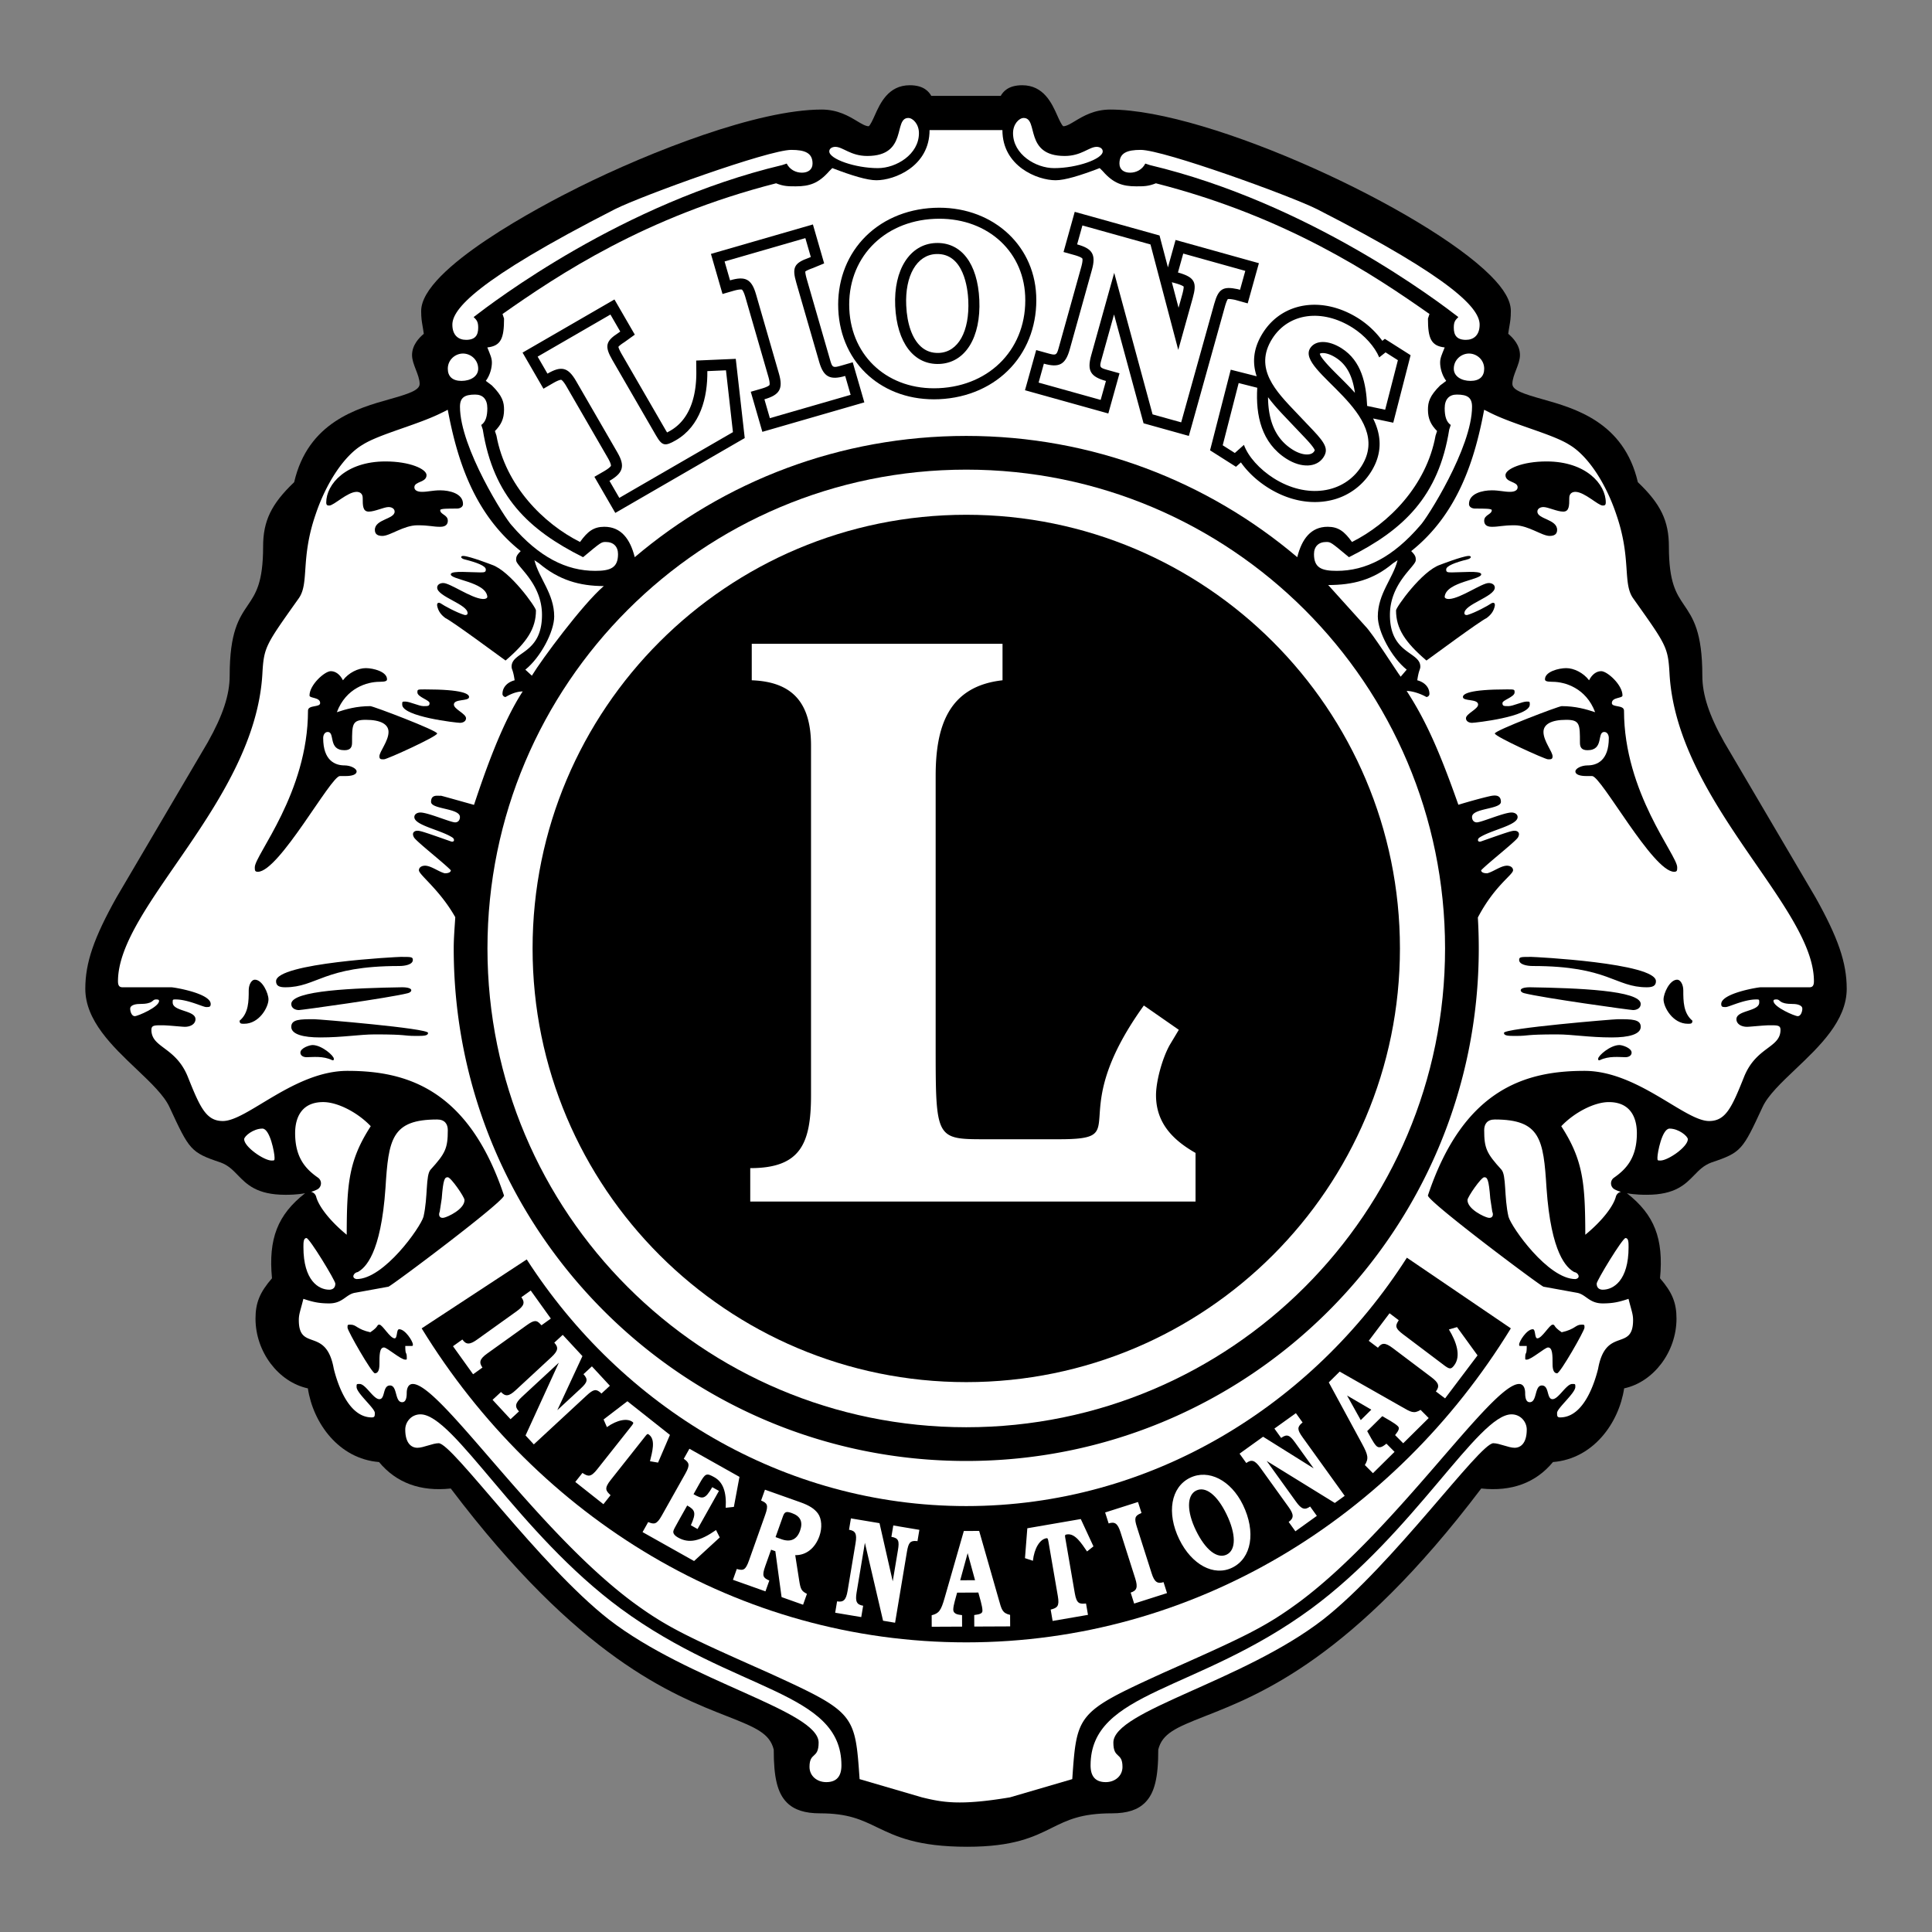
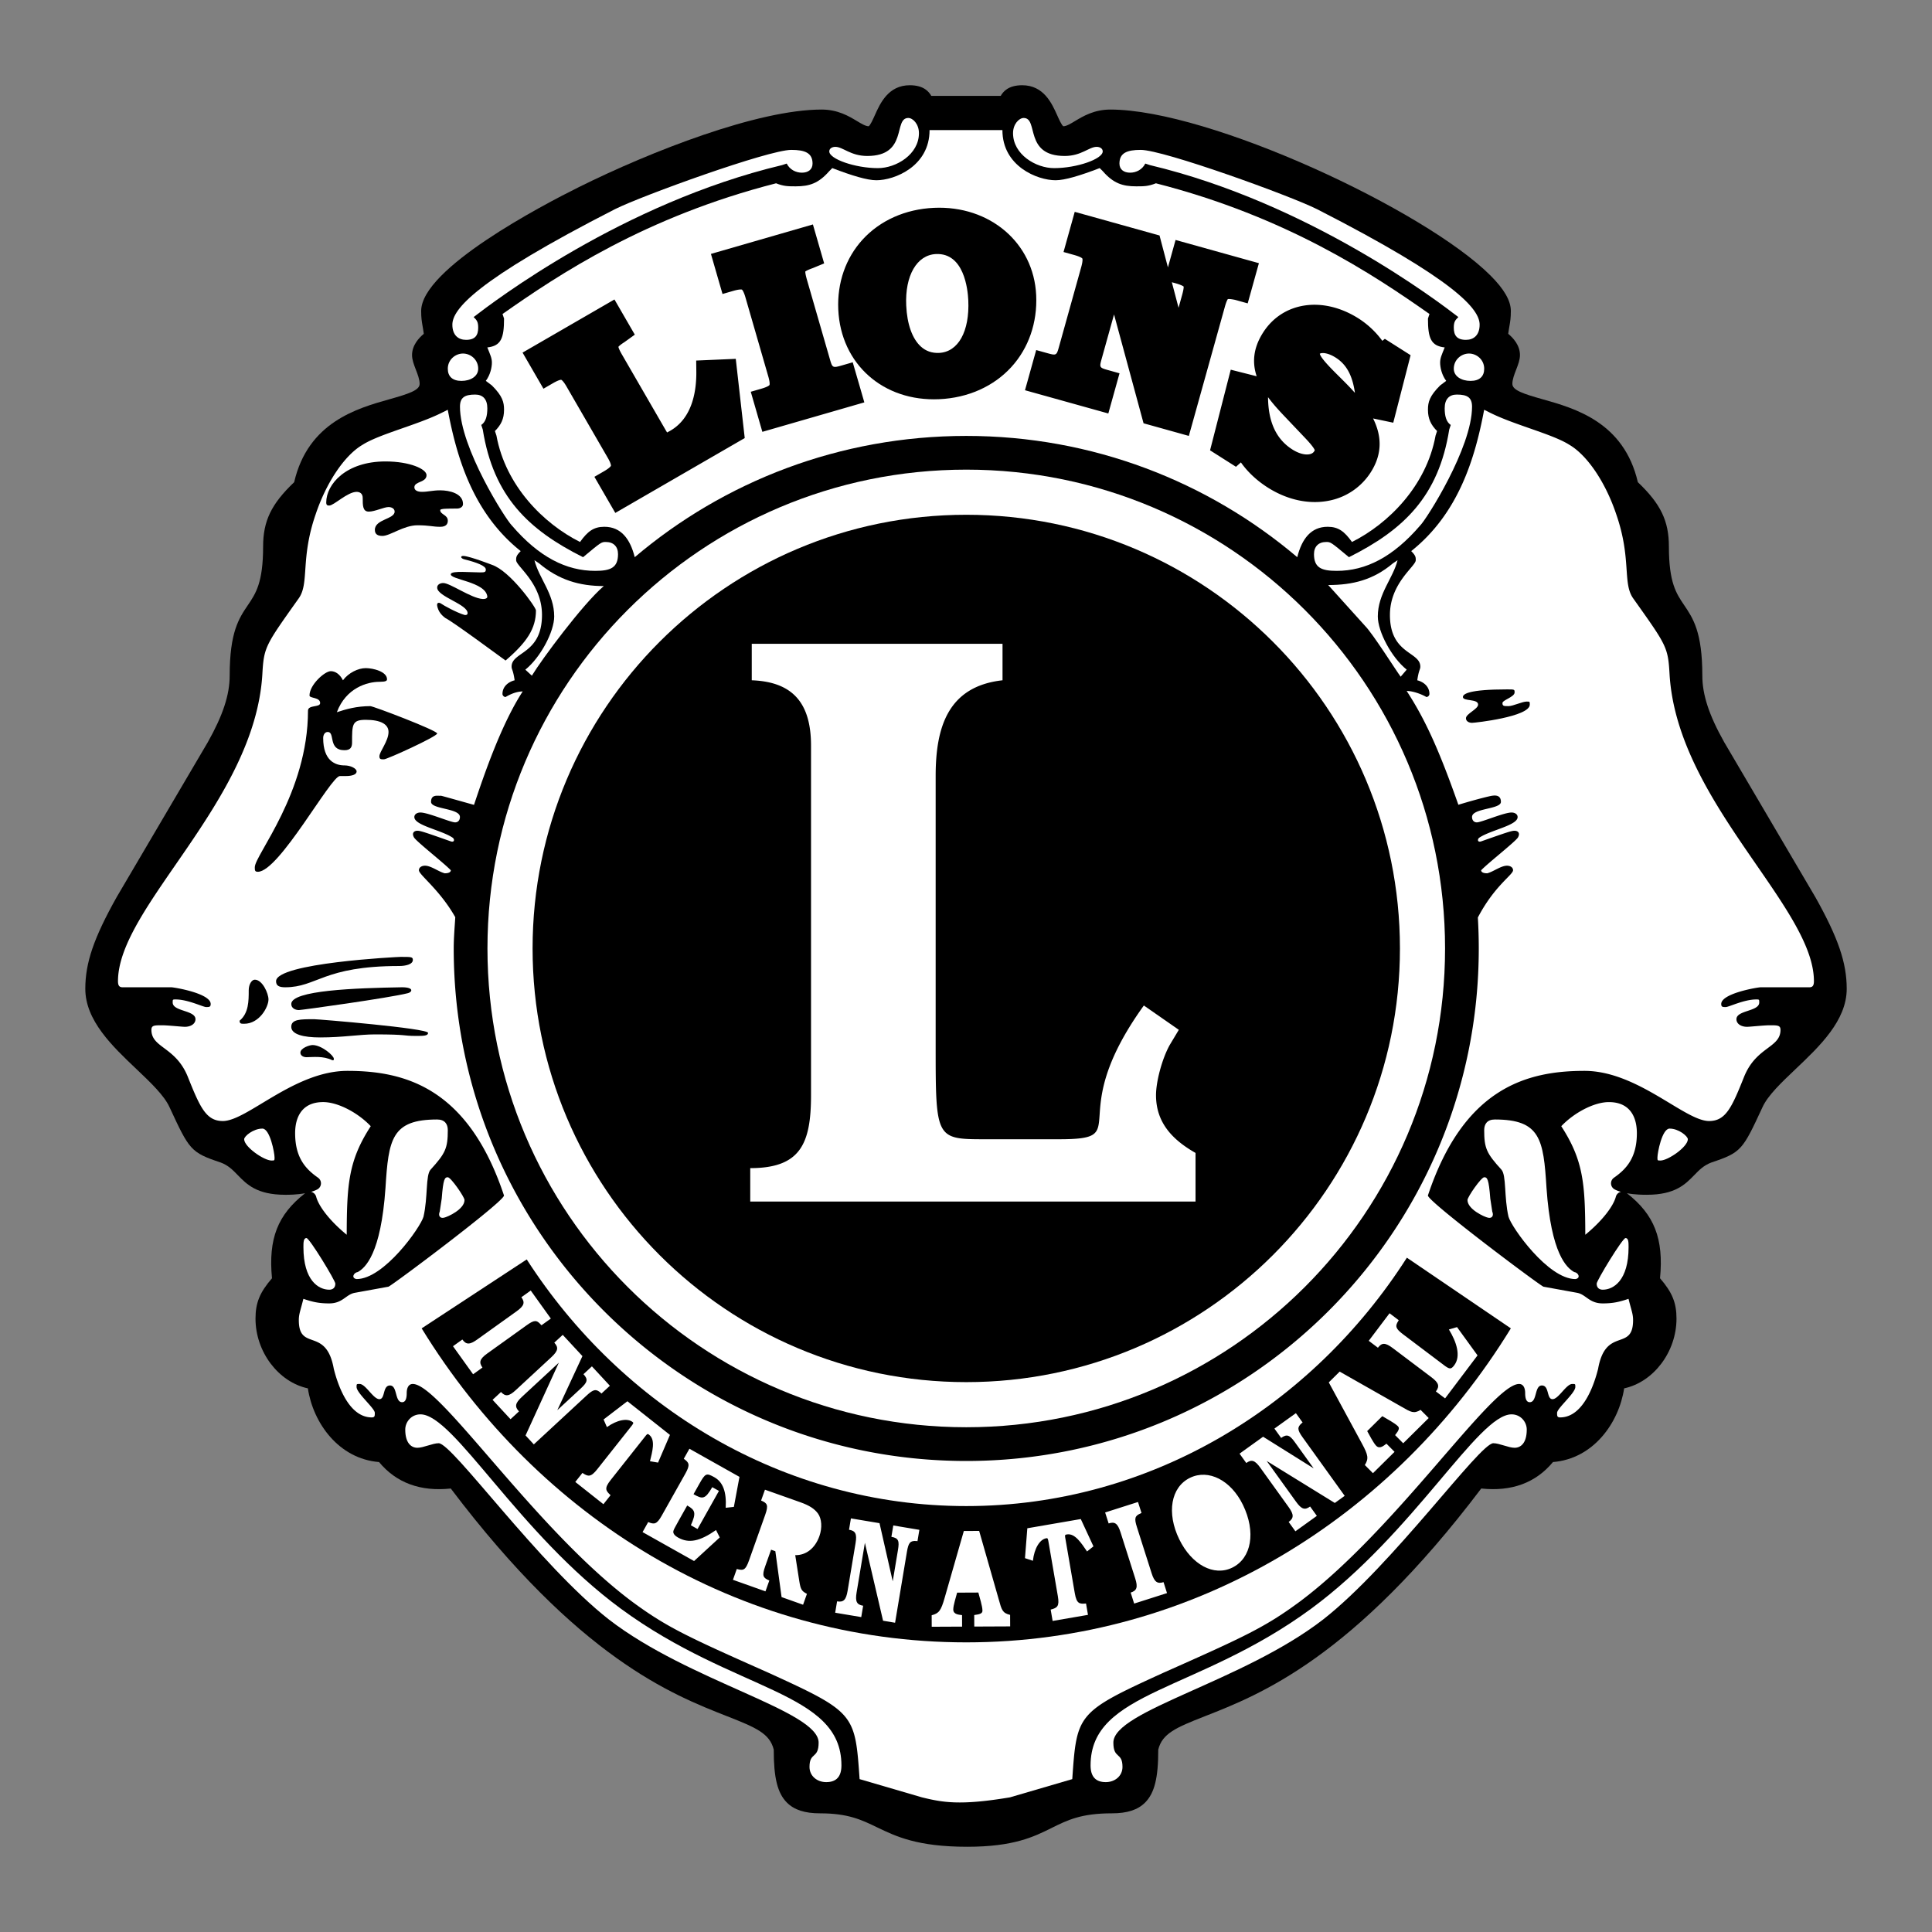
<svg xmlns="http://www.w3.org/2000/svg" width="2500" height="2500" viewBox="0 0 192.756 192.756">
  <rect x="0" y="0" width="192.756" height="192.756" fill="#808080" stroke="none" />
  <g fill-rule="evenodd" clip-rule="evenodd">
    <path fill="#fff" fill-opacity="0" d="M0 0h192.756v192.756H0V0z" />
    <path d="M181.127 89.522l-9.105-15.479c-1.506-2.676-2.18-4.723-2.18-6.626 0-4.364-.926-5.731-1.822-7.054-.777-1.149-1.514-2.234-1.514-5.835 0-2.551-.816-4.252-3.098-6.421-1.383-5.985-6.275-7.366-9.527-8.281-1.861-.524-2.992-.889-2.992-1.522 0-.447.193-.946.381-1.429.193-.502.377-.976.377-1.452 0-.99-.695-1.72-1.172-2.12.043-.325.086-.565.123-.783.078-.449.139-.803.139-1.494 0-1.014-.662-2.169-2.025-3.532-6.539-6.54-28.025-16.564-37.934-16.564-1.611 0-2.713.662-3.518 1.145-.461.277-.861.517-1.17.522-.164-.091-.439-.707-.605-1.078-.537-1.2-1.35-3.015-3.502-3.015-1.404 0-1.912.661-2.141 1.062h-6.927c-.229-.401-.736-1.062-2.142-1.062-2.153 0-2.964 1.814-3.501 3.015-.166.371-.442.987-.605 1.078-.31-.006-.709-.245-1.17-.522-.804-.483-1.906-1.145-3.518-1.145-6.379 0-17.026 4.164-24.206 7.729-3.696 1.835-15.753 8.151-15.753 12.368 0 .691.062 1.045.139 1.493.038.218.08.459.123.784-.476.4-1.172 1.13-1.172 2.12 0 .476.184.95.378 1.452.187.483.38.982.38 1.429 0 .633-1.13.998-2.992 1.522-3.251.915-8.144 2.295-9.527 8.281-2.28 2.169-3.098 3.87-3.098 6.421 0 3.601-.735 4.686-1.514 5.835-.896 1.322-1.822 2.69-1.822 7.054 0 1.903-.674 3.95-2.186 6.638L11.638 89.51c-2.282 4.074-3.127 6.549-3.127 9.143 0 3.17 2.707 5.738 5.095 8.004 1.426 1.354 2.772 2.631 3.306 3.805 1.98 4.266 2.099 4.52 5.109 5.523.755.283 1.193.734 1.7 1.256.894.92 1.907 1.963 4.734 1.963.323.004 1.165-.004 1.985-.154-2.74 2.139-3.679 4.541-3.304 8.484-1.223 1.412-1.644 2.459-1.644 4.023 0 3.33 2.298 6.332 5.224 6.961.523 3.463 3.084 7.029 7.101 7.352 1.723 2.076 4.127 2.963 7.157 2.639 12.8 16.928 22.038 20.551 27.571 22.721 2.924 1.146 4.252 1.73 4.652 3.33-.006 2.807.374 4.34 1.307 5.279.732.736 1.788 1.078 3.323 1.078 2.787 0 4.127.646 5.679 1.396 1.885.908 4.021 1.939 8.996 1.939 4.639 0 6.649-.996 8.42-1.877 1.58-.783 2.943-1.459 6.008-1.459 1.535 0 2.59-.342 3.322-1.08.934-.938 1.314-2.471 1.307-5.277.4-1.6 1.729-2.184 4.652-3.33 5.533-2.17 14.771-5.793 27.572-22.721 3.029.324 5.434-.562 7.156-2.639 4.018-.322 6.578-3.889 7.102-7.352 2.926-.629 5.223-3.631 5.223-6.961 0-1.564-.42-2.611-1.643-4.023.375-3.943-.564-6.346-3.305-8.484.822.15 1.666.158 1.994.154 2.82 0 3.832-1.043 4.727-1.963.508-.521.945-.973 1.723-1.264 2.988-.996 3.105-1.25 5.084-5.512.535-1.178 1.883-2.455 3.309-3.809 2.387-2.266 5.094-4.834 5.094-8.004-.001-2.593-.847-5.068-3.12-9.129z" />
-     <path d="M15.565 99.715c-.455 0-.152.453-1.668.453-.455 0-.909.152-.909.455 0 .305.151.76.455.76s2.426-.91 2.426-1.518c0-.15-.152-.15-.304-.15zM177.242 99.715c.455 0 .152.453 1.668.453.455 0 .91.152.91.455 0 .305-.152.76-.455.76s-2.426-.91-2.426-1.518c0-.15.151-.15.303-.15z" fill="#fff" />
    <path d="M145.502 80.291c2.074-.626 3.184-.873 3.334-.895.285-.041.91-.123.91.606 0 .758-2.893.614-2.881 1.516.004.303.178.53.48.53.455 0 2.703-.984 3.461-.984.305 0 .607.151.607.455 0 .833-2.668 1.285-3.818 2.053-.211.148-.201.497.18.373 2.578-.909 3.031-1.061 3.336-1.061.303 0 .611.206.322.69-.33.469-2.938 2.505-3.658 3.252 0 .152.15.303.605.303.607-.151 1.365-.758 1.973-.758.303 0 .605.152.605.455 0 .455-1.844 1.53-3.512 4.714.061 1.021.092 2.051.092 3.087 0 28.24-22.895 51.135-51.135 51.135s-51.135-22.895-51.135-51.135c0-1.039.094-2.095.155-3.118-1.558-2.754-3.627-4.228-3.627-4.683 0-.303.303-.455.606-.455.606 0 1.365.607 1.971.758.455 0 .606-.151.606-.303-.721-.747-3.329-2.783-3.659-3.252-.288-.484.02-.69.323-.69s.758.152 3.336 1.061c.38.124.389-.225.178-.373-1.149-.768-3.817-1.22-3.817-2.053 0-.303.303-.455.606-.455.758 0 3.007.984 3.462.984.303 0 .477-.227.48-.53.011-.902-2.881-.758-2.881-1.516 0-.729.592-.606.91-.606.151 0-.416-.154 3.375.907 1.061-3.184 2.752-8.082 4.858-11.317-.624.009-1.178.249-1.713.555-.152 0-.304-.151-.304-.303 0-.758.606-1.213 1.213-1.365-.151-1.061-.303-1.061-.303-1.365 0-1.517 3.032-1.213 3.032-5.155 0-3.185-2.578-4.853-2.578-5.459 0-.303 0-.455.455-.91-4.715-3.751-6.369-9.25-7.278-14.102l-.606.303c-2.426 1.213-6.217 2.123-7.885 3.185-1.819 1.061-3.639 3.791-4.7 6.975-1.517 4.397-.607 6.823-1.668 8.339-3.336 4.701-3.488 4.852-3.639 7.582-.758 12.737-14.404 23.199-14.404 30.629 0 .455.151.605.454.605h4.853c.303 0 3.942.607 3.942 1.668 0 .305-.152.305-.455.305-.303 0-1.819-.758-3.032-.758-.304 0-.304 0-.304.303 0 .91 2.274.758 2.274 1.668 0 .455-.455.758-1.061.758-.304 0-1.668-.152-2.274-.152-.758 0-1.062 0-1.062.455 0 1.82 2.426 1.668 3.639 4.701 1.213 3.031 1.819 4.396 3.487 4.396 2.426 0 7.127-5.004 12.434-5.004 5.746 0 12.047 1.697 15.618 12.434 0 .607-10.917 8.795-11.524 9.098l-3.335.607c-.91.15-1.213 1.061-2.578 1.061-1.062 0-1.668-.152-2.578-.455-.303 1.215-.455 1.518-.455 2.123 0 3.184 2.729.607 3.487 4.852.303 1.215 1.365 4.854 3.791 4.854.303 0 .303-.152.303-.455 0-.455-1.819-1.971-1.819-2.578 0-.303 0-.303.303-.303.606 0 1.364 1.516 1.971 1.516.606 0 .303-1.365 1.061-1.365.759 0 .456 1.668 1.213 1.668.303 0 .455-.303.455-.908 0-.455.151-.91.606-.91 2.729 0 12.13 14.404 21.834 21.682 3.487 2.578 5.458 3.488 13.646 7.127 8.643 3.943 8.643 4.094 9.098 10.615l6.217 1.818c2.049.5 3.776.84 8.784 0l6.217-1.818c.455-6.521.455-6.672 9.098-10.615 8.188-3.639 10.16-4.549 13.646-7.127 9.705-7.277 19.105-21.682 21.836-21.682.453 0 .605.455.605.91 0 .605.152.908.455.908.758 0 .455-1.668 1.213-1.668s.455 1.365 1.061 1.365c.607 0 1.365-1.516 1.973-1.516.303 0 .303 0 .303.303 0 .607-1.82 2.123-1.82 2.578 0 .303 0 .455.305.455 2.426 0 3.486-3.639 3.789-4.854.76-4.244 3.488-1.668 3.488-4.852 0-.605-.15-.908-.455-2.123-.91.303-1.516.455-2.578.455-1.363 0-1.668-.91-2.576-1.061l-3.336-.607c-.607-.303-11.525-8.49-11.525-9.098 3.572-10.736 9.873-12.434 15.619-12.434 5.307 0 10.008 5.004 12.434 5.004 1.668 0 2.273-1.365 3.486-4.396 1.213-3.033 3.639-2.881 3.639-4.701 0-.455-.303-.455-1.061-.455-.605 0-1.971.152-2.273.152-.607 0-1.062-.303-1.062-.758 0-.91 2.275-.758 2.275-1.668 0-.303 0-.303-.305-.303-1.213 0-2.729.758-3.031.758-.305 0-.455 0-.455-.305 0-1.061 3.639-1.668 3.941-1.668h4.854c.303 0 .453-.15.453-.605 0-7.43-13.646-17.892-14.404-30.629-.152-2.729-.303-2.881-3.639-7.582-1.061-1.516-.15-3.942-1.668-8.339-1.061-3.185-2.881-5.914-4.701-6.975-1.668-1.062-5.457-1.971-7.883-3.185l-.607-.303c-.91 4.852-2.562 10.35-7.277 14.102.453.455.453.606.453.91 0 .606-2.576 2.274-2.576 5.459 0 3.942 3.031 3.638 3.031 5.155 0 .304-.15.304-.303 1.365.607.152 1.213.607 1.213 1.365a.326.326 0 0 1-.303.303c-.535-.306-1.348-.598-1.971-.606 1.901 2.926 3.264 5.981 5.159 11.356z" fill="#fff" />
    <path d="M63.328 55.59c8.915-7.562 20.471-12.098 33.076-12.098 12.592 0 24.114 4.549 33.024 12.098.455-1.819 1.365-3.033 3.033-3.033 1.061 0 1.668.455 2.426 1.516 3.639-1.819 7.43-5.61 8.34-10.614l.15-.455c-.605-.606-.91-1.213-.91-2.123 0-.758.152-1.365 1.215-2.426l.605-.455c-.455-.606-.605-1.365-.605-1.819 0-.455.15-.758.455-1.517-1.365-.151-1.67-.91-1.67-2.881l.152-.455c-5.609-3.942-14.252-9.704-27.293-13.04-.758.303-1.213.303-1.971.303-1.365 0-2.275-.303-3.336-1.517l-.303-.303c-1.973.758-3.488 1.213-4.398 1.213-1.818 0-5.309-1.393-5.307-5.004h-7.268c.002 3.611-3.488 5.004-5.307 5.004-.91 0-2.426-.455-4.397-1.213l-.303.303c-1.061 1.213-1.971 1.517-3.335 1.517-.758 0-1.213 0-1.971-.303-13.041 3.335-21.683 9.098-27.293 13.04l.152.455c0 1.971-.303 2.729-1.668 2.881.303.758.455 1.062.455 1.517 0 .455-.151 1.213-.606 1.819l.606.455c1.062 1.061 1.213 1.668 1.213 2.426 0 .91-.303 1.517-.91 2.123l.151.455c.91 5.004 4.701 8.794 8.34 10.614.758-1.061 1.364-1.516 2.426-1.516 1.667.001 2.577 1.214 3.032 3.033z" fill="#fff" />
    <path d="M83.343 14.651c-.303 0-.606.151-.606.455 0 .758 2.578 1.668 4.852 1.668 1.819 0 4.094-1.365 4.094-3.488 0-.91-.606-1.516-1.062-1.516-1.517 0 0 3.791-4.094 3.791-1.668 0-2.426-.91-3.184-.91zM30.576 123.52c-.303 0-.303.455-.303.91 0 3.336 1.516 4.244 2.578 4.244.303 0 .606-.15.606-.605.001-.303-2.578-4.549-2.881-4.549zM47.71 32.694c0-.606-.151-.758-.455-1.061 1.971-1.517 14.859-11.373 30.78-15.163l.455-.151c.304.606.91.909 1.517.909.606 0 1.061-.303 1.061-.909 0-1.062-.758-1.365-2.123-1.365-2.274 0-14.859 4.549-17.589 5.914-13.95 7.126-16.224 10.007-16.224 11.523 0 1.062.606 1.516 1.365 1.516.91 0 1.213-.454 1.213-1.213zM60.241 58.471c-2.426 0-4.495-.606-6.465-2.274l-.455-.303c.455 1.82 1.971 3.335 1.971 5.61 0 1.517-1.364 4.094-2.88 5.308l.652.601c.95-1.579 5.07-7.141 7.177-8.942zM48.166 42.854l-.151-.455c.455-.304.606-.91.606-1.668 0-.91-.455-1.365-1.213-1.365-1.062 0-1.517.304-1.517 1.213 0 4.094 4.549 11.22 5.156 11.827 2.729 3.185 5.458 4.549 8.339 4.549 1.516 0 2.274-.303 2.274-1.668 0-.758-.454-1.213-1.212-1.213-.455 0-.455 0-2.275 1.517-5.459-2.73-8.946-6.066-10.007-12.737zM47.71 36.789c0-.91-.758-1.517-1.516-1.517s-1.517.607-1.517 1.517c0 .758.455 1.213 1.365 1.213s1.668-.455 1.668-1.213zM27.392 115.482c0-.453-.455-2.881-1.213-2.881-.91 0-1.819.76-1.819 1.062 0 .758 1.971 2.123 2.729 2.123.303.001.303.001.303-.304zM44.28 121.494c.411-.084 2.065-.855 2.065-1.766 0-.303-1.365-2.273-1.668-2.273s-.455.15-.606 2.123l-.2 1.307c-.159.371-.001.693.409.609zM35.58 127.613c2.729 0 6.368-5.154 6.671-6.217.455-1.971.199-4.143.71-4.703 1.472-1.619 1.716-2.119 1.716-3.939 0-.607-.303-1.062-1.062-1.062-4.548 0-4.852 1.973-5.155 6.824-.455 6.596-2.019 7.988-2.772 8.4-.423.057-.669.617-.108.697zM109.412 14.651c.305 0 .607.151.607.455 0 .758-2.578 1.668-4.852 1.668-1.82 0-4.096-1.365-4.096-3.488 0-.91.607-1.516 1.062-1.516 1.516 0 0 3.791 4.094 3.791 1.669 0 2.427-.91 3.185-.91zM162.18 123.52c.303 0 .303.455.303.91 0 3.336-1.516 4.244-2.578 4.244-.303 0-.605-.15-.605-.605-.001-.303 2.577-4.549 2.88-4.549zM145.045 32.694c0-.606.152-.758.455-1.061-1.971-1.517-14.859-11.373-30.779-15.163l-.455-.151c-.305.606-.91.909-1.518.909-.605 0-1.061-.303-1.061-.909 0-1.062.758-1.365 2.123-1.365 2.273 0 14.859 4.549 17.588 5.914 13.949 7.126 16.225 10.007 16.225 11.523 0 1.062-.607 1.516-1.365 1.516-.91 0-1.213-.454-1.213-1.213zM144.59 42.854l.152-.455c-.455-.304-.605-.91-.605-1.668 0-.91.453-1.365 1.211-1.365 1.062 0 1.518.304 1.518 1.213 0 4.094-4.549 11.22-5.156 11.827-2.729 3.185-5.457 4.549-8.34 4.549-1.516 0-2.273-.303-2.273-1.668 0-.758.455-1.213 1.213-1.213.455 0 .455 0 2.275 1.517 5.456-2.73 8.944-6.066 10.005-12.737zM145.045 36.789c0-.91.758-1.517 1.516-1.517.76 0 1.518.607 1.518 1.517 0 .758-.455 1.213-1.365 1.213s-1.669-.455-1.669-1.213zM165.363 115.482c0-.453.455-2.881 1.213-2.881.91 0 1.82.76 1.82 1.062 0 .758-1.973 2.123-2.73 2.123-.303.001-.303.001-.303-.304zM148.477 121.494c-.412-.084-2.066-.855-2.066-1.766 0-.303 1.365-2.273 1.668-2.273s.455.15.607 2.123l.199 1.307c.158.371.002.693-.408.609zM157.176 127.613c-2.729 0-6.369-5.154-6.672-6.217-.455-1.971-.199-4.143-.709-4.703-1.473-1.619-1.717-2.119-1.717-3.939 0-.607.303-1.062 1.061-1.062 4.549 0 4.854 1.973 5.156 6.824.455 6.596 2.018 7.988 2.771 8.4.424.057.67.617.11.697zM137.465 61.503c0 1.517 1.363 4.094 2.881 5.308l-.602.704c-.455-.607-2.783-4.3-3.541-5.058l-3.688-4.088c2.426 0 4.494-.503 6.465-2.171l.455-.303c-.455 1.818-1.97 3.334-1.97 5.608z" fill="#fff" />
    <path d="M150.738 132.531c-11.568 18.861-31.582 31.328-54.334 31.328-22.751 0-42.766-12.467-54.335-31.328l10.483-6.877c9.504 14.748 25.598 24.607 43.852 24.607 18.325 0 34.473-9.938 43.961-24.781l10.373 7.051z" />
    <path d="M48.611 135.039c-.751.539-.847.885-.476 1.402l-.934.67-2.006-2.799.934-.67c.377.527.731.539 1.482 0l3.929-2.814c.774-.555.848-.885.477-1.404l.934-.668 2.006 2.797-.934.67-.063-.064c-.417-.484-.668-.475-1.419.064l-1.515 1.086-2.415 1.73zM55.602 140.695l2.313-2.141c.679-.629.798-.912.297-1.451l.843-.781 1.793 1.936-.844.779-.066-.07c-.461-.416-.726-.371-1.404.256l-5.274 4.885-.826-.893 3.321-7.258-3.68 3.406c-.689.639-.737.979-.297 1.453l-.843.779-1.792-1.934.843-.781c.44.475.792.443 1.471-.186l3.546-3.283c.699-.648.731-.984.298-1.453l.843-.779 1.966 2.121-2.508 5.395zM65.654 145.924l-.805-.137c.224-.932.576-2.117-.078-2.635-.146-.115-.179-.105-.317.053l-.156.197-3.365 4.252c-.678.855-.49 1.076-.017 1.521l-.713.9-2.806-2.221.713-.9c.565.375.834.445 1.478-.367l3.348-4.229c.27-.34.297-.391.181-.482-.522-.414-1.556-.213-2.564.508l-.333-.764 2.376-1.818 4.245 3.359-1.187 2.763zM69.595 152.551l-.667-.375c.541-1.223.456-1.512-.365-1.973l-.811 1.441c-.46.816-.534.969-.568 1.109-.05.23.109.447.477.654 1.061.596 2.146.385 3.777-.754l.372.738-2.562 2.354-5.139-2.887.563-1.002c.599.256.862.229 1.343-.627l2.368-4.213c.502-.891.36-1.1-.162-1.473l.563-1.002 4.994 2.807-.559 2.996-.815.088c.095-1.57-.27-2.562-1.125-3.043-.803-.451-.904-.412-1.502.65l-.583 1.039c.907.51 1.151.533 1.869-.701l.667.373-2.135 3.801zM79.741 157.721c.135.852.231 1.02.767 1.299l-.385 1.084-2.145-.762-.622-4.578-.425-.15-.586 1.65c-.348.977-.205 1.16.41 1.424l-.385 1.082-3.244-1.152.384-1.082c.661.189.875.117 1.217-.846l1.618-4.557c.352-.99.195-1.164-.41-1.424l.385-1.082 3.54 1.256c.878.312 1.396.645 1.74 1.109.386.523.447 1.438.151 2.27-.432 1.215-1.337 1.918-2.411 1.895l.401 2.564zM89.067 157.77l.52-3.109c.152-.912.072-1.209-.653-1.33l.189-1.135 2.602.436-.189 1.133-.097-.016c-.618-.047-.8.15-.953 1.062l-1.184 7.09-1.199-.201-1.813-7.775-.826 4.949c-.154.926.015 1.223.652 1.33l-.189 1.133-2.601-.436.189-1.133c.638.107.897-.133 1.049-1.045l.796-4.77c.157-.939-.024-1.225-.653-1.33l.189-1.133 2.853.477 1.318 5.803zM99.643 159.566c.289 1.035.359 1.371 1.135 1.551l.006 1.148-3.58.016-.006-1.148c.629-.074.824-.186.822-.439-.002-.447-.289-1.342-.41-1.805l-2.118.01c-.106.422-.386 1.262-.384 1.684.002.518.62.516.875.557l.005 1.148-3.03.014-.005-1.148c.725-.186.93-.453 1.297-1.744l1.912-6.662 1.529-.008 1.952 6.826zM109.094 154.281l-.639.508c-.543-.787-1.191-1.842-2.014-1.699-.184.031-.197.062-.172.271l.043.248.92 5.344c.186 1.076.475 1.084 1.121 1.029l.195 1.133-3.527.607-.195-1.133c.658-.17.891-.324.715-1.346l-.916-5.316c-.072-.428-.092-.48-.236-.455-.658.113-1.199 1.016-1.336 2.248l-.791-.262.234-2.982 5.334-.92 1.264 2.725zM114.898 156.963c.279.881.58 1.08 1.188.887l.348 1.094-3.279 1.045-.348-1.096c.615-.195.736-.527.455-1.408l-1.465-4.605c-.289-.908-.58-1.08-1.188-.887l-.35-1.094 3.279-1.045.35 1.096-.08.039c-.59.246-.658.488-.377 1.369l.564 1.775.903 2.83zM122.938 156.406c-1.832.895-4.045-.289-5.285-2.832-1.281-2.633-.834-5.203 1.07-6.131 1.852-.902 4.086.238 5.283 2.693 1.312 2.696.871 5.327-1.068 6.27zM131.064 146.498l-1.84-2.561c-.541-.75-.807-.902-1.404-.475l-.672-.932 2.143-1.539.67.932-.078.059c-.471.406-.459.674.082 1.424l4.195 5.834-.986.711-6.795-4.191 2.93 4.07c.547.762.879.854 1.402.475l.672.934-2.141 1.539-.672-.934c.525-.377.537-.73-.002-1.48l-2.822-3.924c-.557-.773-.887-.848-1.404-.475l-.672-.934 2.35-1.688 5.044 3.155zM139.836 140.352c.932.537 1.217.727 1.896.312l.809.814-2.543 2.518-.809-.814c.396-.492.457-.709.279-.889-.314-.318-1.148-.756-1.557-1.002l-1.506 1.49c.219.375.609 1.172.904 1.471.365.367.805-.066 1.016-.217l.809.816-2.154 2.131-.809-.814c.389-.641.348-.975-.295-2.152l-3.303-6.094 1.086-1.076 6.177 3.506zM147.414 135.227l-3.238 4.291-.918-.693c.391-.516.297-.857-.441-1.414l-3.859-2.91c-.76-.574-1.098-.547-1.482-.037l-.916-.691 2.074-2.748.916.691-.047.086c-.34.52-.248.771.49 1.328l3.713 2.801.357.271c.57.43.713.426 1.027.012.697-.924.221-2.34-.533-3.572l.811-.236 2.046 2.821z" fill="#fff" />
-     <path d="M155.811 132.92c-.91-.605-.605-.758-.91-.758-.303 0-1.061 1.365-1.516 1.365-.303 0-.152-.91-.455-.91-.605 0-1.363 1.213-1.363 1.516 0 .152 0 .152.15.152h.607c0 1.061-.152.455-.152 1.213 0 .152 0 .152.152.152.455 0 1.818-1.213 2.123-1.213.453 0 .453.758.453 1.668 0 .605.152.908.455.908.305 0 2.73-4.244 2.73-4.549 0-.303 0-.303-.305-.303-.604.001-.604.456-1.969.759zM36.945 132.92c.91-.605.606-.758.91-.758s1.061 1.365 1.517 1.365c.303 0 .152-.91.455-.91.606 0 1.365 1.213 1.365 1.516 0 .152 0 .152-.151.152h-.607c0 1.061.152.455.152 1.213 0 .152 0 .152-.152.152-.455 0-1.819-1.213-2.123-1.213-.455 0-.455.758-.455 1.668 0 .605-.152.908-.455.908s-2.729-4.244-2.729-4.549c0-.303 0-.303.303-.303.605.001.605.456 1.97.759zM40.432 69.995c.455 0 1.365.455 1.819.455.455 0 .606 0 .606-.304 0-.303-1.213-.606-1.213-1.061 0-.304 0-.304.758-.304 3.791 0 4.397.455 4.397.758 0 .455-1.516.152-1.516.758 0 .455 1.213.91 1.213 1.364 0 .304-.303.455-.607.455-.303 0-5.762-.606-5.762-1.819.002-.302.002-.302.305-.302z" />
    <path d="M34.216 67.872c.56-.75 1.516-1.213 2.274-1.213s2.123.352 2.123 1.11c0 .152-.103.254-.758.255-1.213 0-3.336.606-4.246 3.033.91-.303 1.971-.606 3.336-.606.303 0 6.671 2.425 6.671 2.729 0 .303-5.003 2.578-5.307 2.578s-.455 0-.455-.303c0-.455.91-1.517.91-2.426 0-.758-.758-1.213-2.274-1.213-1.364 0-1.364.455-1.364 2.274 0 .455-.152.758-.758.758-1.668 0-.91-1.82-1.668-1.82-.303 0-.455.303-.455.607 0 2.274 1.213 2.729 2.123 2.729.606 0 1.213.303 1.213.606s-.455.455-1.062.455h-.606c-.91 0-6.065 9.553-8.188 9.553-.303 0-.303-.152-.303-.455 0-1.213 5.307-7.43 5.307-15.618 0-.606 1.213-.303 1.213-.758 0-.606-1.062-.455-1.062-.758 0-1.062 1.517-2.426 2.123-2.426.455-.001.91.303 1.213.909zM27.543 97.895c0-1.819 12.131-2.426 12.434-2.426 1.062 0 1.213 0 1.213.304 0 .455-.758.606-1.365.606-7.582 0-8.188 2.122-11.372 2.122-.606-.001-.91-.151-.91-.606zM40.129 98.5c-4.702.078-11.069.305-11.069 1.668 0 .455.455.607.758.607.271 0 9.02-1.211 10.876-1.686.391-.085.693-.577-.565-.589zM31.334 101.686c.455 0 11.372.91 11.372 1.363 0 .305-.455.305-1.213.305-1.365 0-.758-.152-4.094-.152-1.516 0-3.184.303-5.458.303-1.668 0-2.881-.303-2.881-1.061s.91-.758 2.274-.758zM31.183 104.264c.91 0 2.123 1.061 2.123 1.363 0 .152 0 .152-.152.152-.91-.455-1.971-.303-2.578-.303-.303 0-.606-.152-.606-.455 0-.455.909-.757 1.213-.757zM23.905 101.836c.91-.758.91-1.971.91-3.031 0-.607.303-1.062.607-1.062.758 0 1.364 1.365 1.364 1.973 0 .758-.91 2.426-2.426 2.426-.304-.001-.455-.001-.455-.306zM32.548 50.132c0-1.82 1.971-4.094 5.913-4.094 2.426 0 4.094.758 4.094 1.365 0 .758-1.213.606-1.213 1.213 0 .303.303.455.758.455.606 0 1.062-.151 1.82-.151.91 0 2.274.303 2.274 1.365 0 .303-.304.455-.607.455-.91 0-1.667 0-1.667.152 0 .455.758.455.758 1.061 0 .303-.152.606-.758.606-.758 0-1.062-.152-2.275-.152-1.364 0-2.729 1.062-3.487 1.062-.455 0-.758-.151-.758-.606 0-1.062 1.972-1.062 1.972-1.819 0-.303-.303-.455-.607-.455-.455 0-1.365.455-1.971.455-.607 0-.607-.606-.607-1.364 0-.455-.303-.607-.606-.607-.91 0-2.274 1.365-2.729 1.365-.153-.003-.304-.003-.304-.306zM50.44 65.901c2.123-1.819 3.032-3.184 3.032-5.003 0-.304-2.577-3.942-4.397-4.549 0 0-2.169-.841-2.826-.884-.348-.017-.321.249.123.352 1.213.303 2.079.644 2.097.987.016.303-.152.304-.606.304-.91 0-2.759-.183-2.881.151-.208.57 3.499.765 3.639 2.274.011.121-.143.25-.486.226-1.136-.079-3.23-1.59-3.912-1.59-.303 0-.606.152-.606.455 0 .91 3.109 1.675 3.033 2.578-.013.151-.182.179-.304.152-.792-.233-2.092-.952-2.298-1.106-.207-.155-.489-.181-.431.196.113.564.414.918.819 1.218.744.361 5.237 3.687 6.004 4.239zM152.324 69.995c-.455 0-1.365.455-1.82.455s-.605 0-.605-.304c0-.303 1.213-.606 1.213-1.061 0-.304 0-.304-.758-.304-3.793 0-4.398.455-4.398.758 0 .455 1.516.152 1.516.758 0 .455-1.213.91-1.213 1.364 0 .304.303.455.607.455.303 0 5.762-.606 5.762-1.819-.001-.302-.001-.302-.304-.302z" />
-     <path d="M158.541 67.872c-.561-.75-1.518-1.213-2.275-1.213s-2.123.352-2.123 1.11c0 .152.104.254.758.255 1.215 0 3.336.606 4.246 3.033-.91-.303-1.971-.606-3.336-.606-.303 0-6.672 2.425-6.672 2.729 0 .303 5.004 2.578 5.309 2.578.303 0 .453 0 .453-.303 0-.455-.908-1.517-.908-2.426 0-.758.758-1.213 2.273-1.213 1.365 0 1.365.455 1.365 2.274 0 .455.15.758.758.758 1.668 0 .91-1.82 1.668-1.82.303 0 .455.303.455.607 0 2.274-1.213 2.729-2.123 2.729-.607 0-1.213.303-1.213.606s.455.455 1.061.455h.607c.91 0 6.064 9.553 8.188 9.553.303 0 .303-.152.303-.455 0-1.213-5.307-7.43-5.307-15.618 0-.606-1.213-.303-1.213-.758 0-.606 1.062-.455 1.062-.758 0-1.062-1.518-2.426-2.123-2.426-.455-.001-.91.303-1.213.909zM165.213 97.895c0-1.819-12.131-2.426-12.434-2.426-1.062 0-1.213 0-1.213.304 0 .455.758.606 1.363.606 7.582 0 8.188 2.122 11.373 2.122.606-.001.911-.151.911-.606zM152.627 98.5c4.701.078 11.068.305 11.068 1.668 0 .455-.455.607-.758.607-.271 0-9.02-1.211-10.877-1.686-.39-.085-.691-.577.567-.589zM161.422 101.686c-.455 0-11.373.91-11.373 1.363 0 .305.455.305 1.213.305 1.365 0 .758-.152 4.094-.152 1.518 0 3.186.303 5.459.303 1.668 0 2.881-.303 2.881-1.061s-.909-.758-2.274-.758zM161.572 104.264c-.91 0-2.123 1.061-2.123 1.363 0 .152 0 .152.152.152.91-.455 1.971-.303 2.578-.303.303 0 .607-.152.607-.455.001-.455-.909-.757-1.214-.757zM168.852 101.836c-.91-.758-.91-1.971-.91-3.031 0-.607-.303-1.062-.607-1.062-.758 0-1.363 1.365-1.363 1.973 0 .758.908 2.426 2.426 2.426.301-.001.454-.001.454-.306zM160.209 50.132c0-1.82-1.973-4.094-5.914-4.094-2.426 0-4.094.758-4.094 1.365 0 .758 1.213.606 1.213 1.213 0 .303-.303.455-.758.455-.607 0-1.062-.151-1.82-.151-.91 0-2.275.303-2.275 1.365 0 .303.305.455.607.455.91 0 1.668 0 1.668.152 0 .455-.758.455-.758 1.061 0 .303.152.606.758.606.758 0 1.062-.152 2.275-.152 1.363 0 2.729 1.062 3.486 1.062.455 0 .758-.151.758-.606 0-1.062-1.971-1.062-1.971-1.819 0-.303.303-.455.607-.455.455 0 1.363.455 1.971.455.605 0 .605-.606.605-1.364 0-.455.305-.607.607-.607.91 0 2.273 1.365 2.729 1.365.154-.003.306-.003.306-.306zM142.316 65.901c-2.123-1.819-3.033-3.184-3.033-5.003 0-.304 2.578-3.942 4.398-4.549 0 0 2.168-.841 2.826-.884.348-.017.32.249-.123.352-1.213.303-2.08.644-2.098.987-.016.303.152.304.607.304.908 0 2.758-.183 2.881.151.207.57-3.5.765-3.639 2.274-.012.121.143.25.484.226 1.137-.079 3.23-1.59 3.912-1.59.303 0 .605.152.605.455 0 .91-3.107 1.675-3.031 2.578.012.151.18.179.303.152.791-.233 2.092-.952 2.299-1.106.205-.155.488-.181.43.196-.111.564-.414.918-.818 1.218-.743.361-5.235 3.687-6.003 4.239zM77.978 153.572c.897.318 1.532.023 1.842-.848.314-.885.049-1.455-.82-1.764-.554-.197-.722-.139-.89.338l-.732 2.059.6.215zM97.281 157.658l-.739-2.701-.742 2.707 1.481-.006zM119.344 148.715c-.943.459-.955 2.07-.021 3.984.943 1.939 2.123 2.861 3.066 2.402.953-.465.938-2.062-.025-4.039-.934-1.914-2.077-2.806-3.02-2.347zM136.814 140.643l-2.418-1.411 1.366 2.454 1.052-1.043z" />
    <path d="M41.948 141.109c-.909 0-1.516.758-1.516 1.516 0 1.365.607 1.82 1.213 1.82.606 0 1.517-.455 2.123-.455 1.365 0 10.008 12.129 16.982 17.588 8.036 6.217 20.925 9.098 20.925 12.281 0 1.668-.91.91-.91 2.426 0 .91.758 1.518 1.668 1.518 1.062 0 1.517-.607 1.517-1.668 0-7.43-10.614-7.279-21.986-15.619-10.311-7.58-16.679-19.407-20.016-19.407zM150.807 141.109c.91 0 1.518.758 1.518 1.516 0 1.365-.607 1.82-1.213 1.82-.607 0-1.518-.455-2.123-.455-1.365 0-10.008 12.129-16.982 17.588-8.037 6.217-20.926 9.098-20.926 12.281 0 1.668.91.91.91 2.426 0 .91-.758 1.518-1.668 1.518-1.061 0-1.516-.607-1.516-1.668 0-7.43 10.613-7.279 21.986-15.619 10.311-7.58 16.678-19.407 20.014-19.407zM96.404 142.396c26.381 0 47.77-21.387 47.77-47.77 0-26.382-21.389-47.77-47.77-47.77-26.382 0-47.77 21.388-47.77 47.77 0 26.384 21.387 47.77 47.77 47.77z" fill="#fff" />
    <path d="M96.404 137.895c23.895 0 43.268-19.373 43.268-43.268 0-23.896-19.373-43.268-43.268-43.268-23.896 0-43.268 19.372-43.268 43.268 0 23.894 19.372 43.268 43.268 43.268z" />
    <path d="M74.852 116.545v3.336h44.427v-4.852c-2.123-1.213-3.943-2.883-3.943-5.762 0-1.365.607-3.641 1.365-5.004l.91-1.518-3.488-2.426c-8.188 11.371-.758 13.344-8.49 13.344h-7.279c-5.003 0-5.003 0-5.003-9.4V77.425c0-4.852 1.213-8.946 6.671-9.553v-3.639H75.003v3.639c4.094.152 5.913 2.274 5.913 6.52v34.875c.001 4.852-1.06 7.278-6.064 7.278zM31.729 117.498c-1.186-.832-2.284-1.943-2.284-4.441 0-1.033.28-1.859.81-2.389.473-.475 1.142-.713 1.989-.713 1.443 0 3.44 1.031 4.745 2.406-2.207 3.408-2.384 5.736-2.398 10.83-1.797-1.477-2.818-2.914-3.045-3.787a.69.69 0 0 0-.445-.479c-.022-.008-.044-.008-.066-.014.224-.064.435-.145.62-.242a.686.686 0 0 0 .074-1.171zM161.654 118.926a.684.684 0 0 0-.443.479c-.229.873-1.248 2.311-3.045 3.787-.016-5.094-.191-7.422-2.398-10.83 1.305-1.375 3.301-2.406 4.744-2.406.848 0 1.516.238 1.99.713.529.529.809 1.355.809 2.389 0 2.498-1.098 3.609-2.283 4.441a.684.684 0 0 0 .074 1.171c.186.098.396.178.621.242-.024.006-.045.006-.069.014z" fill="#fff" />
    <path d="M73.523 36.823l-.115-1.021-1.026.044-1.858.081-1.065.046.013 1.066c.024 2.008-.405 4.667-2.587 5.928a7.322 7.322 0 0 1-.328.179 5.023 5.023 0 0 1-.156-.256l-.383-.662-3.973-6.869c-.28-.484-.335-.686-.346-.755.04-.053.169-.192.585-.459l.024-.016.023-.017.195-.14.809-.583-.499-.862-.981-1.696-.551-.953-.953.551-7.262 4.2-.953.551.552.953.981 1.696.551.953.953-.551c.648-.375.822-.337.824-.336.001 0 .175.062.521.661l4.128 7.137c.343.592.308.776.308.777s-.055.179-.697.551l-.953.551.551.953.981 1.696.552.953.953-.551 11.337-6.557.624-.36-.081-.716-.698-6.167zM85.383 37.204l-.306-1.058-1.058.306c-.963.278-.973.244-1.228-.639l-1.406-4.867-.882-3.054c-.15-.521-.161-.729-.157-.803.056-.045.227-.155.719-.331l.025-.009.025-.01.2-.083.911-.376-.273-.946-.544-1.883-.306-1.058-1.057.307-8.059 2.328-1.057.305.305 1.058.544 1.883.306 1.057 1.058-.306c.718-.207.879-.129.88-.128.002.001.156.104.348.768l2.289 7.92c.189.658.112.827.111.828 0 .002-.096.161-.809.367l-1.058.306.306 1.058.544 1.883.306 1.057 1.058-.305 8.058-2.328 1.058-.306-.305-1.058-.546-1.883zM122.504 29.839c.061-.011.246-.021.729.08l.191.053 1.059.296.297-1.061.525-1.888.297-1.061-1.061-.295-6.193-1.727-1.061-.295-.295 1.06-.467 1.675-.678-2.571-.16-.611-.609-.169-6.791-1.894-1.061-.295-.295 1.06-.527 1.888-.295 1.06 1.061.296c.721.201.816.352.816.354.002.001.078.169-.107.835l-2.215 7.942c-.252.902-.256.919-1.221.65l-1.061-.295-.297 1.06-.525 1.888-.297 1.06 1.061.296 6.193 1.727 1.061.296.295-1.061.527-1.888.295-1.06-1.061-.296c-.965-.269-.965-.269-.709-1.189l1.223-4.386 2.781 10.256.164.604.604.167 2.855.796 1.059.296.297-1.06 3.293-11.81c.154-.554.262-.731.303-.783zM140.059 35.008l-1.23-.781-.664-.421-.25.2a8.803 8.803 0 0 0-2.369-2.231c-3.566-2.265-7.576-1.668-9.537 1.419-1.018 1.601-1.064 3.049-.631 4.346l-1.525-.386-1.062-.269-.273 1.062-1.592 6.208-.199.774.674.428 1.211.769.701.445.492-.437c.645.925 1.578 1.808 2.674 2.505 2.014 1.279 4.24 1.733 6.268 1.281a6.375 6.375 0 0 0 4.023-2.816c1.234-1.943 1.023-3.751.223-5.354l.982.206 1.031.217.262-1.02 1.27-4.941.197-.774-.676-.43z" />
    <path d="M103.381 29.459c-.238-5.227-4.627-8.977-10.207-8.723-2.841.129-5.368 1.255-7.116 3.17-1.684 1.844-2.543 4.322-2.423 6.978.248 5.438 4.484 9.199 10.074 8.944 2.869-.13 5.424-1.271 7.194-3.21 1.722-1.886 2.603-4.429 2.478-7.159z" />
-     <path d="M73.125 43.115l-11.337 6.557-.981-1.696c1.366-.79 1.582-1.467.792-2.833l-4.128-7.137c-.814-1.407-1.505-1.504-2.85-.727l-.981-1.697 7.262-4.2.981 1.697-.195.14c-1.267.816-1.386 1.326-.597 2.692l3.973 6.869.383.662c.61 1.055.893 1.113 1.989.479 2.441-1.412 3.167-4.261 3.136-6.894l1.858-.081.695 6.169zM81.734 36.119c.438 1.516 1.099 1.822 2.591 1.391l.544 1.883-8.059 2.328-.544-1.883c1.515-.438 1.888-1.043 1.45-2.558l-2.289-7.92c-.451-1.562-1.099-1.822-2.591-1.391l-.544-1.883 8.059-2.328.544 1.883-.2.083c-1.466.523-1.688.96-1.25 2.476l.882 3.054 1.407 4.865zM93.659 38.729c-4.966.226-8.705-3.072-8.924-7.895-.227-4.99 3.333-8.765 8.489-9 5.013-.229 8.845 3.019 9.058 7.674.232 5.11-3.372 8.982-8.623 9.221zM117.555 34.91L119 29.73c.424-1.519.252-2.063-1.475-2.544l.527-1.888 6.191 1.727-.525 1.888-.23-.064c-1.477-.312-1.924-.04-2.348 1.479l-3.293 11.81-2.855-.796-3.828-14.119-2.299 8.242c-.43 1.542-.045 2.121 1.475 2.545l-.527 1.888-6.191-1.727.525-1.888c1.52.424 2.154.104 2.578-1.415l2.215-7.942c.436-1.565.023-2.127-1.475-2.544l.527-1.888 6.791 1.894 2.772 10.522zM138.238 35.156l1.23.781-1.27 4.941-1.798-.378c-.096-2.212-.551-4.483-2.547-5.751-1.312-.833-2.611-.837-3.137-.01-1.473 2.32 8.479 6.487 5.121 11.772-1.754 2.764-5.482 3.284-8.771 1.196-1.391-.884-2.539-2.151-2.957-3.322l-.91.81-1.209-.769 1.592-6.208 1.854.469c-.164 2.755.414 5.5 2.916 7.088 1.492.948 3.035.88 3.701-.168.475-.747.242-1.318-1.047-2.675l-1.697-1.785c-1.969-2.071-4.268-4.38-2.371-7.366 1.627-2.562 4.971-3.014 8.018-1.08 1.17.743 2.203 1.881 2.65 2.958l.632-.503z" fill="#fff" />
    <path d="M117.23 28.246c.617.172.811.3.863.344.008.072.002.283-.154.845l-.354 1.27-.67-2.546.315.087zM128.387 41.776l.123.13 1.697 1.786c.779.819.939 1.126.967 1.232a.61.61 0 0 1-.051.094c-.062.098-.176.236-.449.296-.463.104-1.109-.071-1.732-.467-1.613-1.024-2.41-2.738-2.43-5.22.582.791 1.263 1.507 1.875 2.149zM133.609 37.566c-.736-.73-1.834-1.82-1.932-2.271a.277.277 0 0 1 .127-.054c.262-.059.801.021 1.459.438 1.066.677 1.668 1.761 1.918 3.516-.529-.594-1.079-1.139-1.572-1.629z" fill="#fff" />
    <path d="M97.707 29.909c.17 3.748-1.389 6.283-3.967 6.401-2.555.116-4.258-2.103-4.426-5.779-.166-3.628 1.465-6.167 4.02-6.284 2.554-.117 4.207 2.033 4.373 5.662z" />
-     <path d="M93.69 35.21c-.709.032-1.321-.182-1.82-.638-.854-.779-1.372-2.232-1.456-4.092-.136-2.983 1.058-5.046 2.97-5.134 2.79-.127 3.172 3.499 3.223 4.612.141 3.104-1.004 5.165-2.917 5.252z" fill="#fff" />
+     <path d="M93.69 35.21c-.709.032-1.321-.182-1.82-.638-.854-.779-1.372-2.232-1.456-4.092-.136-2.983 1.058-5.046 2.97-5.134 2.79-.127 3.172 3.499 3.223 4.612.141 3.104-1.004 5.165-2.917 5.252" fill="#fff" />
  </g>
</svg>